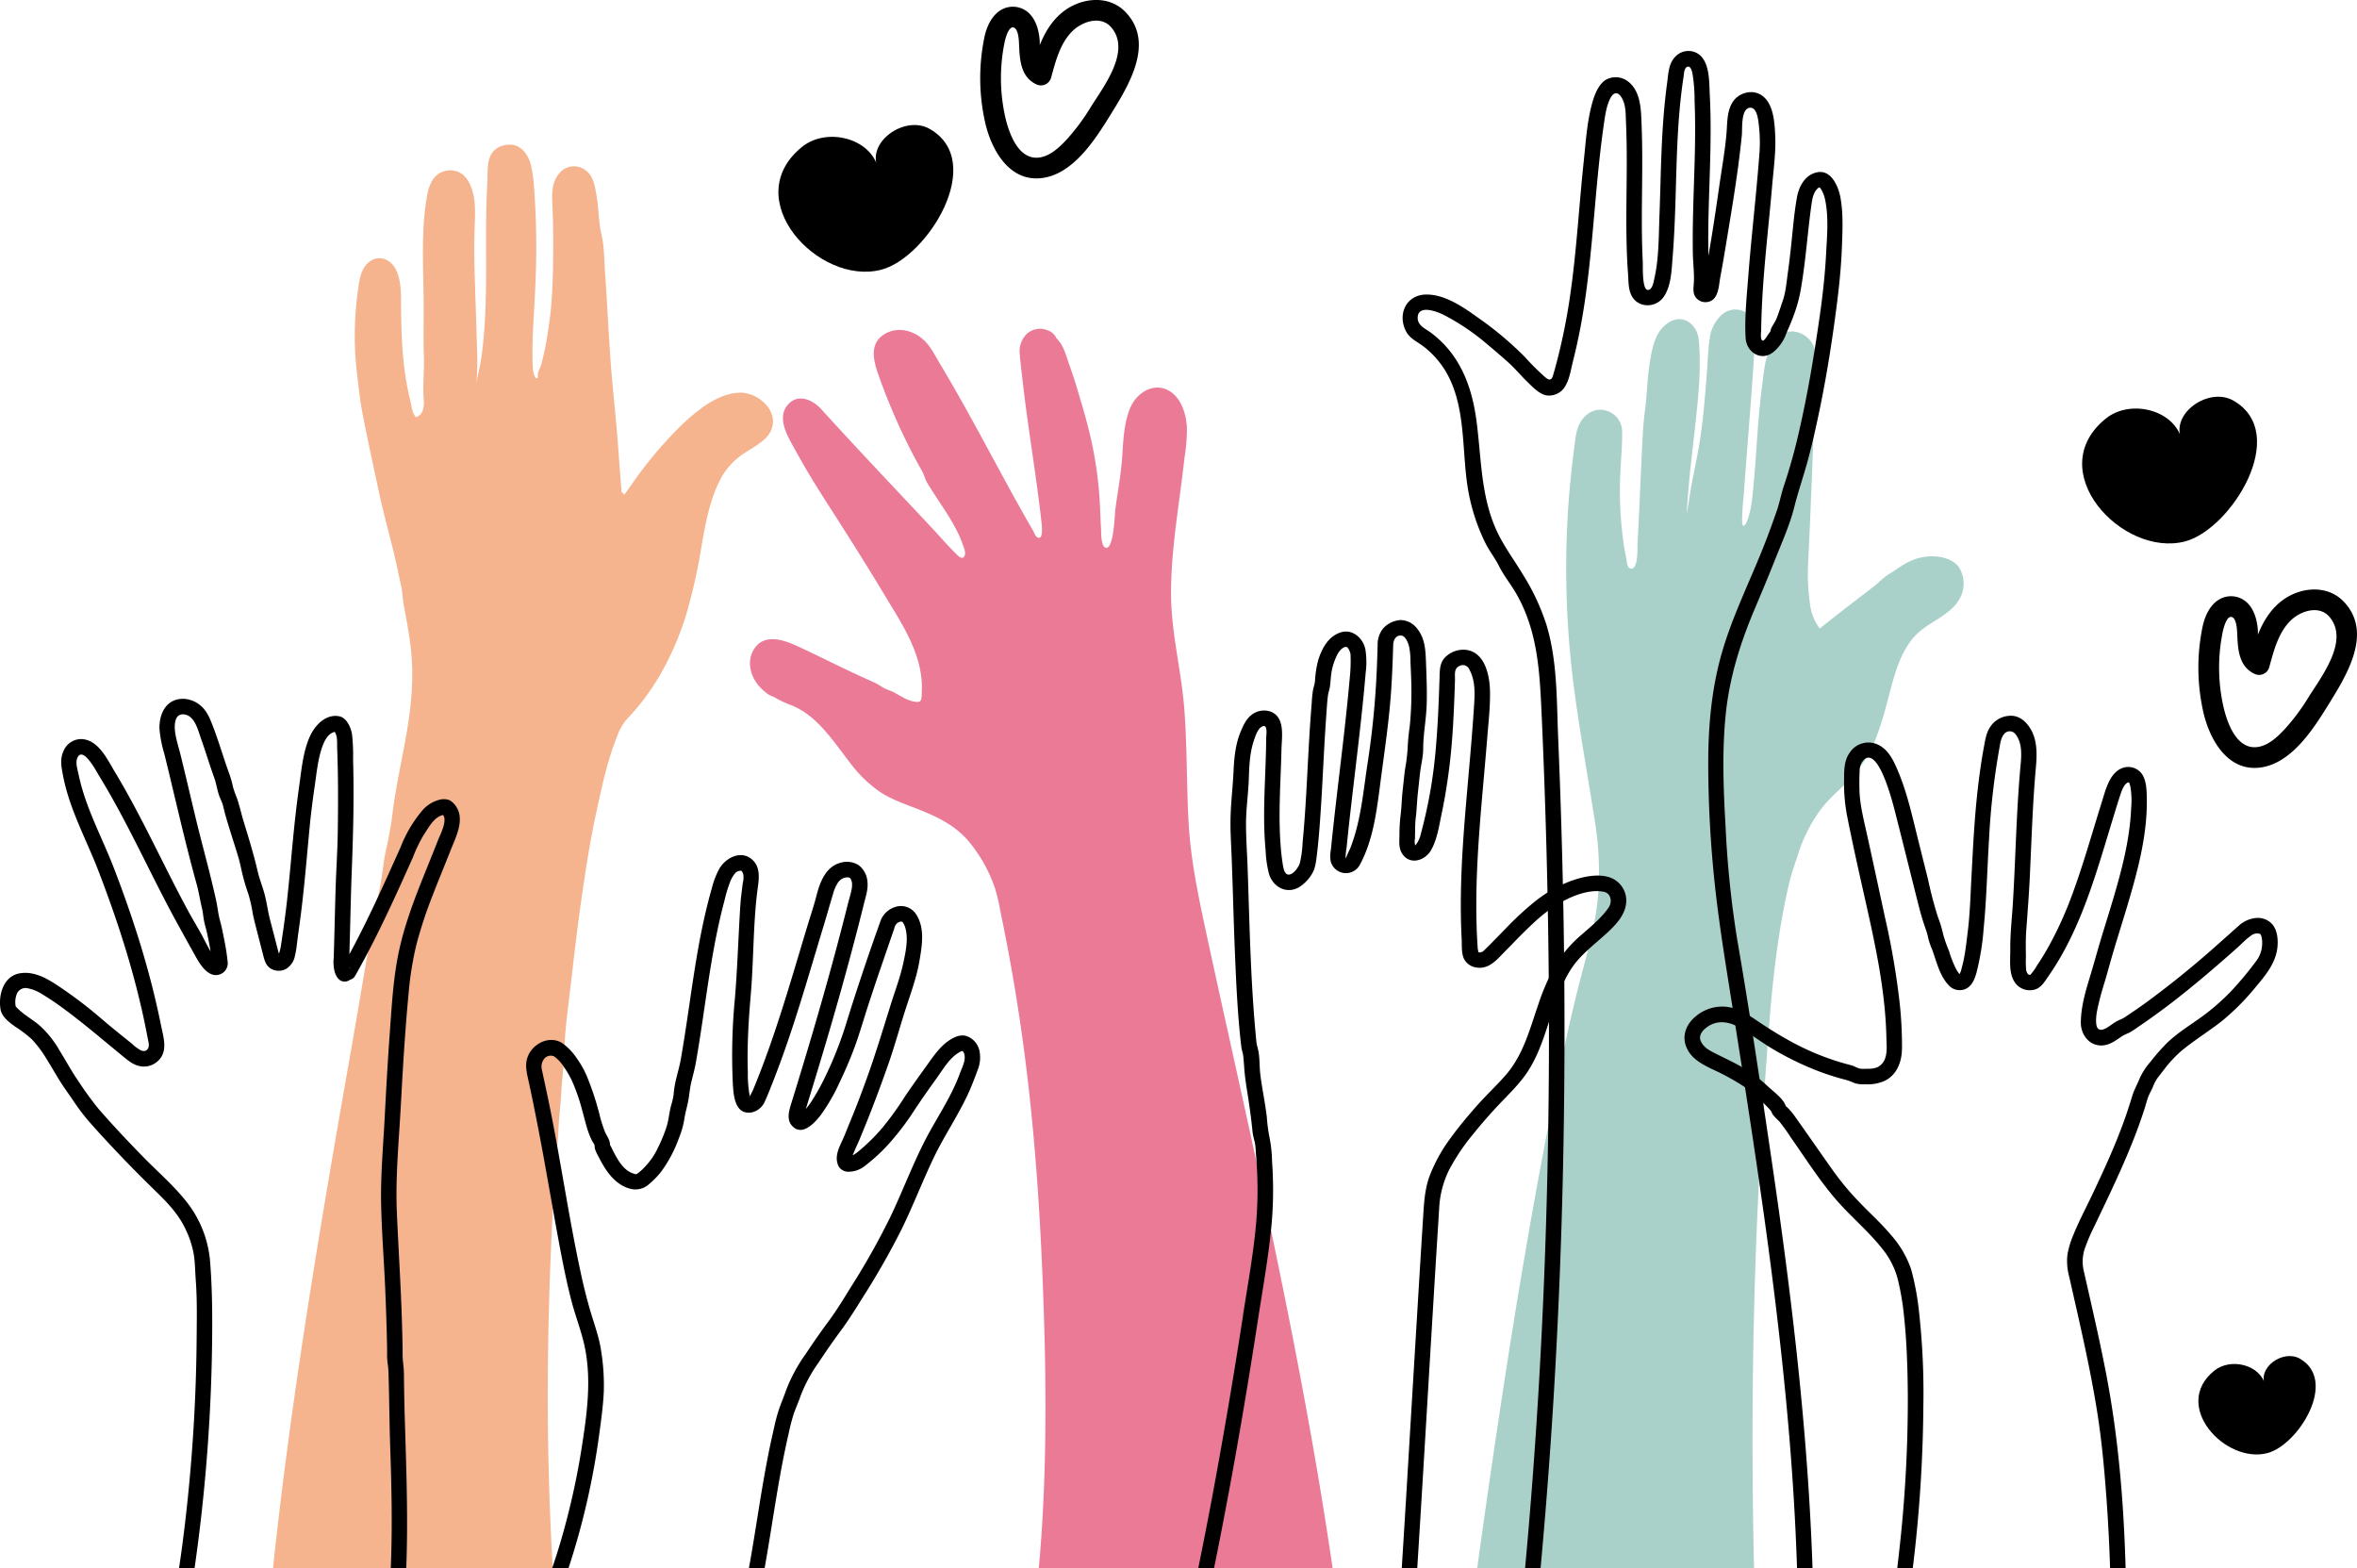
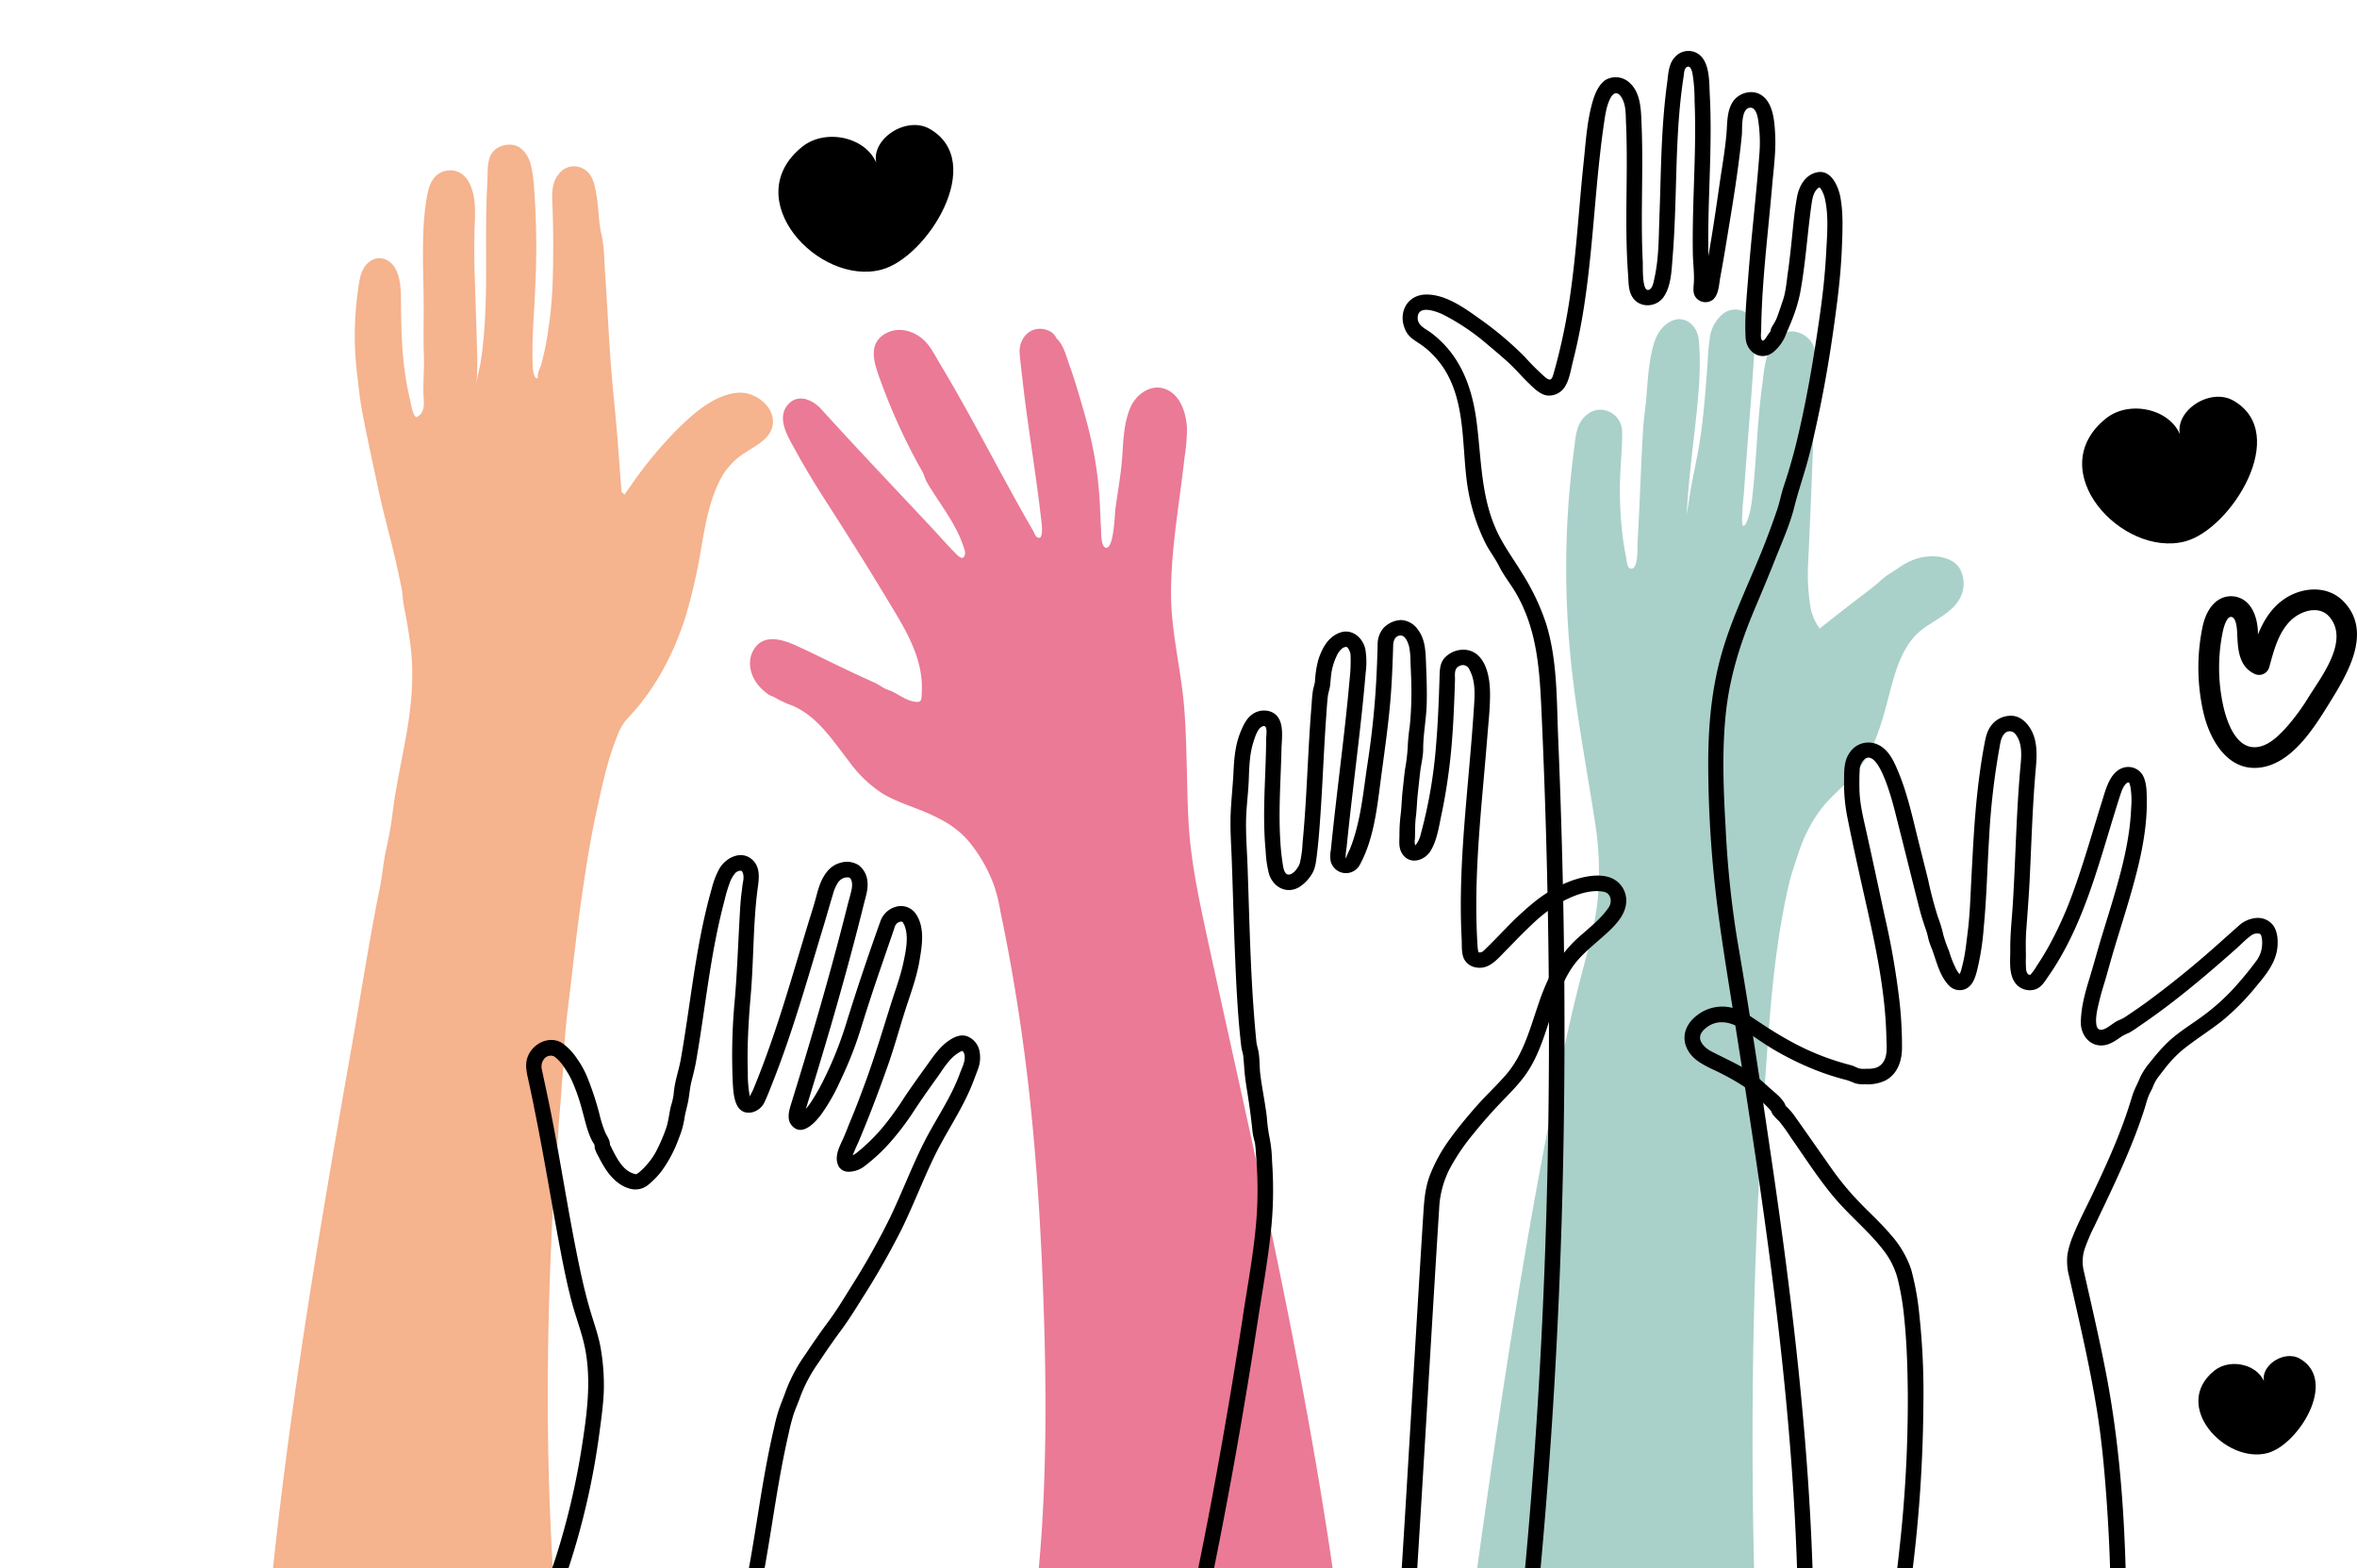
<svg xmlns="http://www.w3.org/2000/svg" id="Component_122_1" data-name="Component 122 – 1" width="771.415" height="513.274" viewBox="0 0 771.415 513.274">
  <defs>
    <clipPath id="clip-path">
      <rect id="Rectangle_1472" data-name="Rectangle 1472" width="745.458" height="496.635" fill="none" />
    </clipPath>
  </defs>
  <g id="Group_7145" data-name="Group 7145" transform="translate(0 16.638)">
    <g id="Group_7144" data-name="Group 7144" transform="translate(0 0.001)" clip-path="url(#clip-path)">
      <path id="Path_43292" data-name="Path 43292" d="M400.73,572.187q-1.84-31.484-1.619-63.051c.114-18.054.688-36.1,1.621-54.135.232-4.492.52-8.982.762-13.474.221-4.114.882-8.179,1.052-12.292.18-4.357.741-8.651.969-13,.209-3.979.8-7.965.9-11.933.239-8.83,1.6-17.693,2.589-26.468,1.007-8.887,2.088-17.766,3.378-26.617,1.3-8.926,2.711-17.877,4.643-26.692,1.8-8.234,3.53-16.6,6.692-24.445a17.676,17.676,0,0,1,2.982-5.494c1.387-1.535,2.8-3.026,4.105-4.635a80.3,80.3,0,0,0,6.285-8.9,94.475,94.475,0,0,0,9.248-20.83,180.137,180.137,0,0,0,5.059-22.534c1.4-7.933,2.848-16.206,6.943-23.268a23.1,23.1,0,0,1,7.484-7.456c2.726-1.829,6.626-3.741,8.153-6.781,3.323-6.618-4.125-13.12-10.411-12.751-7.431.436-14.241,6.3-19.334,11.233a134.24,134.24,0,0,0-15.708,18.812q-1.186,1.668-2.363,3.343c-.034-.047-.067-.095-.1-.14a2.937,2.937,0,0,0-.837-.729q-.1-1.543-.222-3.1c-.36-4.465-.67-8.934-1.013-13.4-.694-9.037-1.756-18.038-2.391-27.08-.649-9.232-1.076-18.478-1.724-27.71-.3-4.33-.26-9-1.253-13.238-.942-4.016-.847-8.312-1.556-12.4-.568-3.275-1.021-6.9-4.136-8.747a6.132,6.132,0,0,0-7.869,1.147c-2.506,2.7-2.643,6.2-2.487,9.673q.307,6.854.294,13.718c-.016,9.127-.11,18.419-1.546,27.447A90.49,90.49,0,0,1,396.9,178.4c-.266.872-.767,1.71-.99,2.585a6.221,6.221,0,0,0-.079,1.512c-.911,1.146-1.576-2.1-1.621-2.917-.494-9.076.491-18.379.817-27.456a263.352,263.352,0,0,0-.107-26.831c-.273-4.133-.391-8.61-1.417-12.637-.73-2.864-2.935-6.039-6.1-6.363-2.729-.279-5.746.893-6.982,3.407-1.287,2.62-.937,6.017-1.1,8.85-1.035,17.5.414,35.1-1.382,52.564-.217,2.113-.484,4.221-.819,6.318-.37,2.315-1.118,4.674-1.35,6.994-.016.158-.028.29-.038.4.01-.145.021-.336.034-.579.047-.861.135-1.718.164-2.581.072-2.16.129-4.31.071-6.47-.243-8.959-.576-17.914-.844-26.872-.138-4.61-.159-9.186-.038-13.8.1-4.022.5-8.325-.453-12.267-.638-2.631-1.86-5.448-4.335-6.825a6.9,6.9,0,0,0-7.774.99c-1.924,1.823-2.625,4.524-3.059,7.047a87.922,87.922,0,0,0-1.136,11.384c-.362,8.979.181,17.964.116,26.946-.033,4.55-.093,9.1.066,13.649.14,4-.237,8.007-.16,12.018.033,1.7.386,3.676-.083,5.324a4.6,4.6,0,0,1-.851,1.719,10.068,10.068,0,0,1-1.283.937c-1.328-.421-1.77-4.152-2.035-5.225q-.8-3.242-1.359-6.537c-1.487-8.679-1.662-17.525-1.717-26.309-.021-3.448-.125-7.341-1.783-10.455-1.464-2.751-4.619-4.467-7.611-2.932-3.644,1.869-4.171,6.13-4.668,9.747a111.67,111.67,0,0,0-1.062,13.613,102.015,102.015,0,0,0,.738,13.822c.5,4.116.876,8.206,1.643,12.266,1.636,8.657,3.55,17.209,5.371,25.814,1.832,8.66,4.362,17.151,6.212,25.8l1.285,6.012c.428,2,.389,3.963.787,5.993.909,4.638,1.763,9.3,2.293,13.993,1.052,9.321.258,18.119-1.294,27.326-1.511,8.966-3.635,17.927-4.712,26.954-.5,4.229-1.37,8.349-2.248,12.513-.812,3.855-1.087,7.772-1.873,11.626-3.427,16.794-5.993,33.661-8.969,50.529-3.225,18.277-6.419,36.56-9.472,54.867-6.079,36.446-11.6,73-15.709,109.725q-.424,3.79-.825,7.583Z" transform="translate(-219.811 -75.552)" fill="#f5b38e" />
      <path id="Path_43293" data-name="Path 43293" d="M854.664,433.81a5.625,5.625,0,0,0,1.618,1.041c.525.194,1.5.781.4.033a32.976,32.976,0,0,0,6.465,3.146c8.371,3.425,13.514,11.658,18.852,18.5a41.934,41.934,0,0,0,10.174,9.908c4.653,3.009,10.035,4.506,15.084,6.687,5.213,2.251,9.889,4.843,13.652,9.217a48.914,48.914,0,0,1,8.577,15.053,53.116,53.116,0,0,1,1.891,7.865q1.025,4.873,1.967,9.763,1.789,9.283,3.287,18.619,2.973,18.505,4.845,37.163c2.347,23.042,3.562,46.2,4.255,69.352.667,22.281.674,44.619-.719,66.873q-.42,6.716-1.04,13.421h96.177c-6.568-45.127-15.6-89.835-25.229-134.394-5.255-24.32-10.746-48.588-15.993-72.909-2.653-12.3-5.257-24.451-5.936-37.048-.665-12.348-.443-24.734-1.4-37.068-.957-12.36-4.219-24.535-4.32-36.955-.1-12.209,1.784-24.377,3.341-36.454.378-2.935.746-5.871,1.075-8.812a59.938,59.938,0,0,0,.783-9.574c-.25-4.8-2.041-10.685-6.862-12.661-4.723-1.935-9.6,1.428-11.535,5.724-2.181,4.833-2.428,10.725-2.762,15.945-.382,5.973-1.508,11.85-2.3,17.778-.159,1.2-.451,12.884-3.072,12.411-1.727-.311-1.525-5.294-1.6-6.411-.2-3.21-.268-6.426-.469-9.635a126.382,126.382,0,0,0-2.559-18.364c-1.25-5.855-2.979-11.668-4.7-17.4-.8-2.668-1.651-5.321-2.6-7.941-.921-2.552-1.732-5.873-3.484-7.966l-.317-.37q-.524-.753-.359-.012.011.177.021.354a2.527,2.527,0,0,0-.346-1.281,4.965,4.965,0,0,0-2.743-2.172,6.417,6.417,0,0,0-6.986,1.46,7.963,7.963,0,0,0-2.081,6.03c.235,3.05.63,6.111.976,9.151,1.419,12.488,3.454,24.894,5.093,37.353q.594,4.515,1.1,9.039c.1.894.709,6.221-1.583,4.629-.466-.324-.954-1.634-1.243-2.133q-.617-1.065-1.228-2.132-1.015-1.772-2.017-3.551-2.389-4.241-4.723-8.513c-5.951-10.866-11.726-21.831-17.9-32.576q-2.251-3.919-4.577-7.8c-1.5-2.488-2.855-5.322-4.92-7.391-3.427-3.433-8.762-4.936-13.125-2.328-5.176,3.094-3.715,8.713-2.074,13.376q2.88,8.185,6.465,16.1c2.369,5.233,4.96,10.38,7.807,15.369.666,1.167.9,2.389,1.545,3.579.548,1.008,1.183,1.976,1.8,2.944,1.487,2.345,3.054,4.638,4.545,6.979a67.925,67.925,0,0,1,3.778,6.58,32.192,32.192,0,0,1,1.48,3.5c.373,1.063,1.177,2.693.875,3.823-.648,2.423-2.694-.132-3.628-1.06-2.289-2.275-4.406-4.756-6.608-7.116-8.137-8.718-16.347-17.368-24.474-26.1q-6.189-6.646-12.3-13.365c-2.689-2.97-7.394-5.218-10.709-1.7-4.3,4.558.035,11.092,2.4,15.418,2.95,5.4,6.133,10.633,9.451,15.808,6.665,10.4,13.3,20.813,19.653,31.4,5.909,9.849,12.806,19.866,12.1,31.9-.04.685.019,2.077-.446,2.633s-1.625.321-2.3.188c-2.34-.461-4.384-1.944-6.467-3.023-1.122-.581-2.431-.923-3.514-1.541a27.337,27.337,0,0,0-2.562-1.525c-2.936-1.3-5.848-2.645-8.748-4.018-5.582-2.642-11.1-5.428-16.71-8.008-4.417-2.031-10.616-4.172-13.967.729-2.7,3.949-1.5,8.946,1.465,12.363a17.6,17.6,0,0,0,2.217,2.1" transform="translate(-603.996 -223.813)" fill="#ea7a96" />
      <path id="Path_43294" data-name="Path 43294" d="M1763.591,704.908q-.823-35.739-.254-71.492.759-45.111,4-90.134c1.034-14.151,1.942-28.266,3.979-42.317,1.021-7.038,2.255-14.05,3.935-20.963.757-3.114,1.85-5.918,2.806-8.968a48.332,48.332,0,0,1,3.63-8.584,41.368,41.368,0,0,1,5.681-8.264c2.284-2.505,4.83-4.754,7.253-7.121a41.364,41.364,0,0,0,9.439-15.423c2.109-5.664,3.386-11.588,5.039-17.39,1.668-5.856,4.128-12.248,8.99-16.2,4.632-3.766,11.365-6.064,13.557-12.139a10.241,10.241,0,0,0-.49-7.747c-1.319-2.708-4.239-3.893-7.069-4.323a16.86,16.86,0,0,0-9.13,1.327c-2.744,1.158-4.91,3.026-7.43,4.485a23.351,23.351,0,0,0-3.221,2.635c-1.4,1.191-2.836,2.307-4.3,3.419q-4.034,3.062-8.027,6.177-3.462,2.7-6.892,5.439c-.119-.158-.241-.314-.347-.474a22.172,22.172,0,0,1-1.275-2.212,16.541,16.541,0,0,1-1.566-5.351,68.191,68.191,0,0,1-.639-12.7c.411-8.354.765-16.711,1.107-25.068s.653-16.72.9-25.082q.185-6.376.315-12.753c.067-3.358.781-7.27-1.271-10.189-1.657-2.357-4.984-3.977-7.877-3.208-2.845.756-4.829,3.71-5.938,6.239-1.476,3.368-1.731,7.43-2.219,11.04-.546,4.036-.951,8.086-1.278,12.146-.638,7.94-1.015,15.9-1.9,23.821a44.047,44.047,0,0,1-.78,5.3c-.175.736-1.214,4.975-2.234,4.883-.98-.089.121-9.77.206-10.978,1.156-16.6,2.691-33.154,3.589-49.768.169-3.122.065-6.872-2.7-8.9a6.578,6.578,0,0,0-7.884.363,12.364,12.364,0,0,0-4.241,8.172c-.516,3.708-.63,7.528-.923,11.263-.629,8.024-1.22,16.05-2.6,23.988-.69,3.978-1.526,7.928-2.295,11.89-.653,3.365-1.065,6.779-1.676,10.148.149-3,.367-6,.633-8.989.714-8.047,1.758-16.06,2.583-24.1s1.5-16.03.7-24.108c-.277-2.783-2.072-5.642-4.941-6.428-2.98-.816-5.935,1.211-7.639,3.49-2.08,2.782-2.833,6.884-3.378,10.244-.608,3.749-.845,7.539-1.14,11.321-.285,3.637-.891,7.215-1.106,10.862-.248,4.213-.456,8.429-.649,12.645-.379,8.273-.7,16.549-1.174,24.818-.062,1.076.366,9.139-2.538,7.971-.8-.323-.952-2.165-1.078-2.888-.3-1.715-.658-3.419-.92-5.141a122.3,122.3,0,0,1-1.019-24.474c.209-4.181.624-8.414.506-12.6a7.173,7.173,0,0,0-5.482-6.579c-3.221-.852-6.262.889-7.976,3.582-1.675,2.634-1.83,5.832-2.223,8.837-1.091,8.352-1.887,16.729-2.275,25.145a300.294,300.294,0,0,0,1.75,49.464c1.92,16.048,4.916,31.937,7.372,47.906a101.44,101.44,0,0,1,.971,23.866c-.664,8-2.711,15.685-4.769,23.415-4.218,15.842-7.562,31.858-10.719,47.952q-4.714,24.025-8.8,48.166c-5.387,31.639-10.069,63.392-14.523,95.174q-.383,2.733-.761,5.465Z" transform="translate(-1189.515 -208.273)" fill="#aad0ca" />
      <path id="Path_43295" data-name="Path 43295" d="M2062.6,656.635c.206.16.262.386,0,0" transform="translate(-1466.555 -466.882)" fill="#7258b5" />
      <path id="Path_43296" data-name="Path 43296" d="M598.376,992.88c1.078,5.292,2.09,10.6,3.067,15.91,1.973,10.729,3.775,21.491,5.823,32.207,1.01,5.282,2.1,10.553,3.454,15.76,1.383,5.31,3.476,10.436,4.506,15.834,1.992,10.443.581,20.972-1.028,31.367a242.291,242.291,0,0,1-6.993,31.448q-1.317,4.468-2.825,8.877h5.345a244.772,244.772,0,0,0,10.149-44.39c.6-4.428,1.213-8.893,1.424-13.358a70.114,70.114,0,0,0-.844-13.3c-.649-4.526-2.223-8.713-3.515-13.068-1.274-4.3-2.332-8.654-3.271-13.035-3.748-17.486-6.327-35.212-9.822-52.751-.885-4.442-1.867-8.862-2.8-13.294a4.041,4.041,0,0,1,.794-3.62,2.734,2.734,0,0,1,3.2-.744,12.544,12.544,0,0,1,3.179,3.421,29.244,29.244,0,0,1,2.656,4.549,62.569,62.569,0,0,1,3.374,9.742c.986,3.451,1.719,7.309,3.516,10.442a6.461,6.461,0,0,1,.46.757c.125.357.064.9.167,1.312a13.661,13.661,0,0,0,1.226,2.648,38.536,38.536,0,0,0,2.376,4.164c1.917,2.834,4.461,5.348,7.857,6.255a6.582,6.582,0,0,0,6.218-1.449,27.5,27.5,0,0,0,3.966-4.057,42.891,42.891,0,0,0,5.858-11.058,27.737,27.737,0,0,0,1.768-6.221c.3-2.053.917-3.992,1.293-6.026.383-2.068.511-4.114,1.018-6.173.542-2.2,1.129-4.37,1.519-6.6.78-4.47,1.47-8.954,2.136-13.442,1.3-8.773,2.516-17.565,4.211-26.274.856-4.4,1.834-8.767,2.991-13.093a44.184,44.184,0,0,1,1.78-5.919,9.47,9.47,0,0,1,1.882-3.135,2.868,2.868,0,0,1,1.417-.6c-.078.019.26.02.419.017.013.011.095.074.072.042a2.15,2.15,0,0,1,.371.6,3.363,3.363,0,0,1,.247,1.478,4.5,4.5,0,0,1-.143,1.462c-.217,1.169-.31,2.353-.469,3.529-.314,2.333-.452,4.664-.588,7.017-.529,9.2-.842,18.407-1.6,27.588a194.838,194.838,0,0,0-.681,28.047c.233,3.785.664,10.244,6.189,9.308a6.1,6.1,0,0,0,4.29-3.582c.973-2.114,1.8-4.31,2.66-6.474,6.584-16.668,11.387-33.951,16.6-51.076,1.045-3.434,2-6.9,3.045-10.328a12.656,12.656,0,0,1,1.428-3.412,3.476,3.476,0,0,1,.856-1.081c.092-.089.188-.177.286-.26l.071-.046c.141-.091.285-.175.43-.259.053-.03.374-.164.325-.151a3.509,3.509,0,0,1,1.459-.233.968.968,0,0,1,.817.314,2.973,2.973,0,0,0,.255.409c.04.119.169.516.215.7a1.544,1.544,0,0,1,.084.609,7.413,7.413,0,0,1-.042,1.325c-.226,1.581-.98,3.974-1.442,5.82q-.835,3.337-1.7,6.668c-4.471,17.31-9.463,34.478-14.691,51.573q-.991,3.241-1.993,6.479c-.7,2.272-1.627,5.187.116,7.25,3.275,3.877,7.559-.783,9.632-3.543a60.827,60.827,0,0,0,5.961-10.333c1.882-3.915,3.606-7.913,5.1-11.993,1.556-4.26,2.8-8.63,4.2-12.943q2.107-6.5,4.328-12.956c1.445-4.232,2.909-8.458,4.361-12.688a3.318,3.318,0,0,1,.888-1.683,3.076,3.076,0,0,1,1.311-.562c-.305.076.113.019.165.025-.1-.011-.408-.134.146.025l.214.07c-.016,0,.038.082.079.135.023.051.043.094.049.1.1.207.242.4.345.605a6.519,6.519,0,0,1,.4,1.037c1.076,3.619.14,7.874-.623,11.469-.952,4.485-2.616,8.894-3.994,13.265-2.724,8.643-5.3,17.32-8.427,25.827-1.554,4.229-3.133,8.457-4.881,12.61-.829,1.97-1.557,3.984-2.435,5.933s-1.924,3.888-2.057,6.048a5.744,5.744,0,0,0,.669,3.074,3.738,3.738,0,0,0,3.415,1.645,8.626,8.626,0,0,0,5.166-1.946,57.725,57.725,0,0,0,8.606-8.109,87.882,87.882,0,0,0,7.724-10.34c2.314-3.507,4.744-6.936,7.2-10.345,2.087-2.9,4.143-6.562,7.36-8.35a2.907,2.907,0,0,1,.872-.411l.049-.007c.508.229.718,1.016.78,1.538.236,1.969-.909,4.037-1.562,5.832-2.974,8.159-8.1,15.25-11.95,22.978-3.92,7.859-7.034,16.085-10.816,24.007a241.848,241.848,0,0,1-12.942,22.993c-2.363,3.812-4.722,7.7-7.4,11.3-2.548,3.429-4.98,6.943-7.343,10.5a53.382,53.382,0,0,0-6.315,11.592c-.72,2.053-1.545,4.062-2.292,6.105a55.98,55.98,0,0,0-1.747,6.47c-2.068,8.792-3.586,17.7-5.018,26.611-1.04,6.469-2.049,12.945-3.227,19.391h5.139c2.644-14.731,4.495-29.606,7.894-44.2a63.054,63.054,0,0,1,1.637-6.319c.685-1.981,1.558-3.892,2.237-5.875a48.951,48.951,0,0,1,5.955-11.034c2.319-3.5,4.7-6.951,7.2-10.324,2.586-3.5,4.9-7.219,7.2-10.907a252.3,252.3,0,0,0,12.72-22.32c3.77-7.692,6.824-15.708,10.527-23.431s8.642-14.761,12.014-22.631c.848-1.978,1.586-4,2.337-6.012a10.855,10.855,0,0,0,.547-6.575,6.544,6.544,0,0,0-4.07-4.542c-1.942-.668-3.96.2-5.591,1.253-3.335,2.162-5.539,5.6-7.822,8.763-2.376,3.29-4.739,6.59-7,9.959a98.684,98.684,0,0,1-7.218,9.989,61.774,61.774,0,0,1-8.04,7.9,8.5,8.5,0,0,1-1.684,1.116c.156-.467.384-.927.513-1.247.533-1.329,1.183-2.617,1.73-3.944,1.08-2.619,2.163-5.24,3.2-7.876,2.153-5.468,4.186-10.982,6.138-16.524,1.98-5.621,3.569-11.408,5.363-17.092,1.763-5.585,3.95-11.238,4.921-17.025.832-4.96,1.842-10.823-1.2-15.282a5.9,5.9,0,0,0-6.748-2.267,7.475,7.475,0,0,0-4.892,4.789c-3.966,11.093-7.737,22.289-11.217,33.543a122.093,122.093,0,0,1-6.935,17.483,69.51,69.51,0,0,1-4.352,7.783,21.3,21.3,0,0,1-1.872,2.5c.06-.178.121-.358.177-.54q.6-1.946,1.2-3.893,1.223-3.978,2.429-7.961,2.33-7.7,4.581-15.422,4.553-15.656,8.646-31.44,1.032-4.007,2.027-8.022c.555-2.241,1.36-4.575,1.13-6.914a7.493,7.493,0,0,0-2.826-5.541,7.137,7.137,0,0,0-6-.834c-3.817.981-5.855,4.453-7.043,7.939-.533,1.563-.9,3.172-1.352,4.76-.719,2.544-1.557,5.061-2.324,7.591-3.156,10.406-6.173,20.855-9.552,31.192-1.67,5.111-3.43,10.192-5.335,15.221q-1.44,3.8-2.994,7.556c-.314.757-.735,1.456-1.093,2.158-.019-.09-.036-.168-.041-.188a38.979,38.979,0,0,1-.6-7.611c-.093-2.8-.1-5.6-.041-8.4.12-5.7.513-11.389,1-17.068.951-11.141.758-22.415,2.1-33.514.442-3.648,1.485-8-1.755-10.773-3.652-3.128-8.728-.389-10.721,3.24a27.339,27.339,0,0,0-2.354,6.166q-1.118,3.914-2.042,7.879c-1.234,5.261-2.236,10.574-3.121,15.9-1.775,10.686-3.105,21.441-4.982,32.111-.469,2.665-1.284,5.244-1.841,7.891a32.434,32.434,0,0,0-.548,3.9,21.057,21.057,0,0,1-.807,3.455c-.654,2.5-.8,5.028-1.642,7.491a57.151,57.151,0,0,1-2.894,6.833,22.753,22.753,0,0,1-3.687,5.393,19.961,19.961,0,0,1-2.47,2.355c-.039.03-.771.437-.6.471a4.979,4.979,0,0,1-1.429-.39c-3.107-1.123-5.007-4.779-6.529-7.761a9.812,9.812,0,0,0-.635-1.261,2.245,2.245,0,0,1-.122-.248c0-.12,0-.244-.012-.343-.135-1.414-.973-2.462-1.552-3.7a41.762,41.762,0,0,1-1.926-6.132,95.691,95.691,0,0,0-4.131-12.4,30.479,30.479,0,0,0-3.094-5.507,19.568,19.568,0,0,0-4.85-5.152c-4.417-2.833-10.255.361-11.567,5.06-.7,2.505-.034,4.921.5,7.38q.871,4,1.686,8.006m70.9-2.6c-.011,0-.062-.007-.1-.084.072.04.116.075.1.084m-.392-.216c-.077.041-.175.068-.184.054-.077-.115.037-.1.184-.054" transform="translate(-423.688 -647.648)" />
-       <path id="Path_43297" data-name="Path 43297" d="M4.951,841.079a40.676,40.676,0,0,1,5.467,4.149,37.091,37.091,0,0,1,4.679,6.209c1.465,2.351,2.847,4.753,4.3,7.111,1.381,2.241,2.928,4.351,4.414,6.521a71.351,71.351,0,0,0,5,6.7c3.635,4.162,7.41,8.212,11.229,12.2,3.91,4.088,7.93,8.061,11.97,12.021,3.562,3.492,6.9,7.254,8.938,11.858a30.757,30.757,0,0,1,2.515,8.02c.391,2.713.4,5.469.607,8.2.45,5.891.348,11.861.3,17.767a555.41,555.41,0,0,1-4.743,69.223q-.491,3.665-1.035,7.322h5.079a569.293,569.293,0,0,0,5.784-77.96c.037-7.382-.089-14.756-.666-22.118a36.339,36.339,0,0,0-7.3-19.334c-4.238-5.535-9.623-10.137-14.488-15.1-5-5.1-9.9-10.31-14.6-15.689a106.664,106.664,0,0,1-6.744-9.252c-2.25-3.221-4.1-6.722-6.181-10.054a32.576,32.576,0,0,0-6.941-8.528c-2.453-1.975-5.276-3.492-7.38-5.847a7.132,7.132,0,0,1,.283-3.936,3.1,3.1,0,0,1,3.719-2.01,13.388,13.388,0,0,1,4.9,2.086c1.854,1.115,3.647,2.3,5.4,3.566,7.207,5.179,13.938,11,20.808,16.614,1.649,1.347,3.25,2.708,5.39,3.174a6.641,6.641,0,0,0,5.78-1.439c3.711-3.122,2.088-7.828,1.271-11.87-1.759-8.7-3.964-17.308-6.54-25.8-2.62-8.637-5.617-17.155-8.85-25.581-3.2-8.351-7.419-16.305-10.066-24.87-.6-1.932-1.116-3.888-1.528-5.868-.37-1.777-1.253-4.234-.15-5.891,1.915-2.876,6.023,4.955,6.7,6.062,4.77,7.758,8.99,15.833,13.093,23.958,4.116,8.149,8.135,16.35,12.526,24.357q2.986,5.446,6.017,10.873c1.511,2.7,4.134,7.176,7.824,6.135a3.847,3.847,0,0,0,2.77-4.27,72.645,72.645,0,0,0-1.132-7.243c-.409-2.167-.861-4.338-1.442-6.466-.539-1.975-.713-4.067-1.148-6.076-1.984-9.172-4.574-18.2-6.772-27.33-1.067-4.434-2.111-8.873-3.17-13.309q-.8-3.352-1.617-6.7c-.584-2.388-1.352-4.787-1.793-7.2-.383-2.1-.674-6.74,2.557-6.582,3.718.183,4.811,5.176,5.8,7.945,1.5,4.2,2.764,8.487,4.292,12.681.712,1.954.967,4.012,1.644,5.964.329.949.821,1.816,1.124,2.783.334,1.069.531,2.169.831,3.244,1.288,4.606,2.827,9.151,4.216,13.727.565,1.862.949,3.772,1.377,5.668a67.514,67.514,0,0,0,1.99,6.706,46.976,46.976,0,0,1,1.432,6.27c.44,2.318,1.065,4.577,1.655,6.86.549,2.123,1.078,4.252,1.634,6.373.5,1.891.855,3.909,2.668,5.01a5.083,5.083,0,0,0,4.937.106,6.423,6.423,0,0,0,2.977-4.474c.546-2.192.688-4.581,1.009-6.818q.532-3.717,1-7.442c1.16-9.279,1.895-18.618,2.794-27.925.436-4.517,1.022-9,1.675-13.487.622-4.282,1.056-8.969,2.611-13.033.735-1.922,1.912-3.984,3.908-4.408.984,1.562.723,3.51.794,5.379q.176,4.689.24,9.38c.086,6.079.042,12.159-.052,18.237-.092,5.977-.5,11.955-.688,17.931s-.314,11.952-.482,17.928q-.072,2.567-.15,5.133a12.642,12.642,0,0,0,.371,4.723c.484,1.356,1.26,2.767,2.834,2.967a2.806,2.806,0,0,0,1.856-.379,2.293,2.293,0,0,0,.231-.167,2.7,2.7,0,0,0,1.658-1.208c5.73-10.065,10.69-20.533,15.464-31.078q1.8-3.977,3.582-7.965a45.089,45.089,0,0,1,3.394-7.06c1.619-2.375,3.36-6.007,6.429-6.624,1.439,1.979-1.021,6.525-1.662,8.178-1.55,3.99-3.18,7.948-4.771,11.921-3.184,7.951-6.221,16.006-8.024,24.4-1.887,8.784-2.356,17.9-3.015,26.846-.692,9.383-1.195,18.779-1.691,28.174-.489,9.263-1.336,18.556-1.139,27.835.192,9.036.911,18.071,1.309,27.1q.308,7,.506,14,.085,3.154.14,6.31c.02,1.161-.033,2.346.05,3.5.085,1.186.331,2.347.374,3.537.3,8.5.315,17.01.606,25.511.449,13.109.719,26.173.168,39.245h5.059c.634-15.666.071-31.3-.406-47.014-.168-5.526-.292-11.054-.342-16.582-.013-1.43-.173-2.786-.322-4.2-.159-1.51-.095-3.056-.122-4.576q-.08-4.421-.22-8.84c-.368-11.714-1.138-23.4-1.644-35.111-.512-11.85.684-23.783,1.319-35.612.643-11.991,1.352-23.981,2.494-35.937a105.938,105.938,0,0,1,2.614-16.409,142.28,142.28,0,0,1,5.056-15.417c2-5.218,4.156-10.372,6.205-15.569,1.583-4.014,4.4-9.389,1.96-13.64A6.64,6.64,0,0,0,147.175,767a5.464,5.464,0,0,0-3.834-.018,11.053,11.053,0,0,0-5.207,3.461,42.669,42.669,0,0,0-7.057,11.986c-4.8,10.716-9.6,21.448-15.06,31.85-.548,1.042-1.107,2.078-1.669,3.113q.04-1.389.079-2.778.125-4.331.231-8.662c.145-5.669.29-11.338.511-17.005.458-11.744.721-23.462.393-35.217a63.988,63.988,0,0,0-.331-8.227c-.356-2.225-1.723-5.5-4.192-5.977-4.469-.869-8.032,3.013-9.667,6.691-2.214,4.98-2.7,10.826-3.454,16.173-.834,5.9-1.485,11.783-2.055,17.711-.63,6.556-1.191,13.123-1.918,19.669-.363,3.274-.794,6.539-1.261,9.8q-.366,2.551-.75,5.1a17.694,17.694,0,0,1-.629,2.559c-.049-.147-.107-.293-.136-.4q-.323-1.209-.634-2.421c-.712-2.764-1.422-5.528-2.149-8.288-.676-2.57-1.009-5.212-1.638-7.792-.661-2.713-1.763-5.278-2.4-8.007-1.285-5.519-2.929-10.885-4.587-16.3-.792-2.587-1.353-5.278-2.253-7.823a32.745,32.745,0,0,1-1.241-3.511,32.413,32.413,0,0,0-1.1-4c-1.979-5.338-3.508-10.832-5.574-16.139-.923-2.37-1.843-4.713-3.823-6.417a9.02,9.02,0,0,0-6.2-2.323c-5.355.222-7.514,5.063-7.373,9.826a38.75,38.75,0,0,0,1.578,8.138q1.072,4.327,2.1,8.663c2.72,11.385,5.369,22.785,8.5,34.066.722,2.6,1.1,5.275,1.743,7.894.3,1.205.377,2.417.586,3.64.249,1.455.713,2.891,1.039,4.334q.681,3.017,1.178,6.072c-1.224-1.988-2.171-4.13-3.319-6.16-1.377-2.433-2.812-4.828-4.145-7.29-2.714-5.011-5.293-10.092-7.852-15.183-5.119-10.186-10.175-20.419-16.069-30.187-2.441-4.045-5.266-10.251-10.691-10.64a6.287,6.287,0,0,0-6.093,3.989c-1.179,2.6-.648,5.191-.138,7.9,2.066,10.954,7.525,20.689,11.495,30.986,4.064,10.539,7.765,21.223,10.83,32.1q2.245,7.968,4.02,16.059c.606,2.777,1.131,5.567,1.684,8.355.34,1.716-.6,3.288-2.522,2.482A13.157,13.157,0,0,1,43.2,846.7q-1.725-1.4-3.461-2.789c-2.244-1.8-4.463-3.625-6.648-5.5a144.4,144.4,0,0,0-13.054-10c-3.976-2.688-8.484-5.59-13.486-4.784-5.431.876-7.162,7.086-6.374,11.8.416,2.486,2.856,4.233,4.771,5.653M114.4,821.811c.567.343.025.283,0,0m.593,3.559c.176-.122.334-.156,0,0M91.573,817.4l.019-.031c.027-.031.015-.012-.019.031m-.417.335-.031.105c-.054.025-.094.016-.1-.056,0-.041.06-.056.131-.049m-19.962,1.558c.2.028.15.109,0,0" transform="translate(0 -521.749)" />
      <path id="Path_43298" data-name="Path 43298" d="M1595.45,96.774a29.814,29.814,0,0,1,6.387,6.826c7.642,11.467,5.956,26.37,8.036,39.373a64.392,64.392,0,0,0,5.575,17.7c1.372,2.845,3.307,5.236,4.7,8.018,1.545,3.091,3.827,5.87,5.573,8.9,7.058,12.256,7.7,25.6,8.327,39.372q2.042,45.15,2.369,90.356c.379,59.822-1.72,119.673-6.886,179.279q-.435,5.021-.9,10.039h5.071c4.607-49.94,7.074-100.065,7.682-150.212q.493-40.626-.557-81.251-.5-20.091-1.351-40.172c-.52-12.4-.218-25.292-3.875-37.278a73.73,73.73,0,0,0-7.717-16.419c-2.948-4.913-6.425-9.469-8.765-14.743-5.067-11.418-4.777-23.6-6.42-35.734-1.528-11.276-5.469-21.494-14.783-28.519-1.866-1.408-4.686-2.418-4.412-5.289.384-4.02,6.383-1.652,8.428-.647a73.849,73.849,0,0,1,14.485,9.8c2.244,1.868,4.472,3.767,6.645,5.717,2.265,2.032,4.206,4.4,6.391,6.515,1.656,1.6,3.752,3.867,6.11,4.342a6.11,6.11,0,0,0,6.391-3.319c1.281-2.254,1.716-5.321,2.348-7.81q1.281-5.05,2.276-10.168c1.2-6.133,2.081-12.318,2.8-18.523,1.515-13.02,2.327-26.109,3.794-39.134.363-3.22.764-6.435,1.232-9.641.4-2.761.784-5.805,2-8.35,1.165-2.442,2.7-2.608,4-.2s1.145,5.249,1.263,7.88c.6,13.188-.114,26.389.2,39.581.079,3.311.221,6.62.465,9.923.183,2.481.035,5.327,1.386,7.524,2.333,3.792,7.8,3.535,10.249.052,2.5-3.56,2.608-8.742,2.947-12.889.531-6.492.779-13,.977-19.51.4-13.267.578-26.607,2.634-39.749.126-.805.138-2.675,1.071-3.127,1.232-.6,1.644,1.308,1.846,2.236a53.1,53.1,0,0,1,.669,8.827c.277,6.657.2,13.323.017,19.982s-.454,13.319-.567,19.982c-.057,3.33-.074,6.661-.016,9.991.055,3.126.5,6.362.333,9.476-.1,1.827-.5,3.665.846,5.181a4.027,4.027,0,0,0,5.488.394c1.841-1.736,1.874-4.87,2.3-7.181q.963-5.2,1.818-10.41c1.976-11.988,4.065-24.127,5.255-36.221.195-1.985-.385-8.837,2.754-8.93,2.341-.069,2.635,4.352,2.842,6a48.6,48.6,0,0,1,.1,9.7c-1.006,13.265-2.6,26.483-3.615,39.748-.5,6.518-1.218,13.3-.851,19.843.271,4.821,5.2,7.936,9.231,4.549a14.111,14.111,0,0,0,3.7-4.977c.924-2.344,2.058-4.71,2.912-7.178a47.394,47.394,0,0,0,1.987-6.968c.623-3.328,1.094-6.684,1.509-10.044.785-6.342,1.316-12.712,2.228-19.038.259-1.794.557-3.726,1.879-5.072.67-.682.824-.573,1.283.174a10.273,10.273,0,0,1,1.278,3.311c1.237,5.691.635,12.143.328,17.916-.36,6.75-1.113,13.476-2.069,20.166-1.813,12.679-3.9,25.35-6.781,37.834a181.867,181.867,0,0,1-4.958,17.782c-.889,2.612-1.338,5.264-2.228,7.867q-1.639,4.793-3.449,9.526c-4.606,12.11-10.628,23.841-14.333,36.264-3.647,12.227-4.776,24.813-4.749,37.522a375.422,375.422,0,0,0,2.306,40.67c1.424,12.807,3.534,25.487,5.54,38.214,8.269,52.457,16.517,105.013,19.942,158.055q.844,13.069,1.276,26.158h5.072c-1.5-44.608-6.823-88.98-13.317-133.12-3.578-24.323-7.183-48.685-11.372-72.909a324.784,324.784,0,0,1-3.772-36.721c-.691-12.17-1.193-24.6.048-36.745,1.224-11.981,4.7-23.142,9.36-34.19,2.371-5.621,4.735-11.246,6.98-16.919,2.137-5.4,4.658-10.973,6.068-16.615,1.3-5.191,3.074-10.252,4.477-15.439,1.533-5.67,2.794-11.409,3.976-17.16,2.379-11.577,4.2-23.36,5.666-35.088.748-5.978,1.305-11.982,1.522-18,.188-5.19.433-10.621-.507-15.752-.657-3.585-2.983-9.071-7.486-8.252-3.953.719-6.049,4.451-6.721,8.12-.956,5.224-1.35,10.584-1.922,15.86-.313,2.885-.633,5.769-1.043,8.642-.436,3.051-.681,6.521-1.7,9.439-.653,1.861-1.284,3.929-2.039,5.822-.47,1.178-1.268,2.152-1.776,3.293a6.358,6.358,0,0,0-.273,1.072c-.04-.105-.665.829-.762.958-.284.377-1.16,1.994-1.7,1.9-.913-.165-.523-2.862-.516-3.41.039-3.147.151-6.292.316-9.435.661-12.567,2.173-25.067,3.251-37.6.483-5.617,1.3-11.311,1.013-16.957-.211-4.214-.568-10.439-4.588-12.989-3.1-1.965-7.461-.646-9.354,2.361-1.878,2.983-1.712,6.815-1.991,10.2-.466,5.641-1.513,11.29-2.31,16.894-.813,5.717-1.657,11.429-2.583,17.129q-.5,3.051-1.027,6.1-.081-3.9-.043-7.8c.064-7.33.374-14.654.579-21.98.214-7.657.32-15.326-.084-22.979-.234-4.447.147-12.076-5.024-13.994a5.9,5.9,0,0,0-6.507,1.817c-2.007,2.239-2.046,5.5-2.43,8.33-1,7.34-1.512,14.729-1.82,22.127-.3,7.12-.42,14.245-.692,21.365-.255,6.67-.156,13.76-1.623,20.294-.238,1.059-.639,4.064-2.229,3.939-1.889-.149-1.537-7.884-1.605-9.218-.371-7.247-.325-14.507-.253-21.76.076-7.591.184-15.186-.125-22.773-.2-4.964-.114-11.292-4.609-14.6a6.639,6.639,0,0,0-7.137-.4c-2.219,1.422-3.451,4.339-4.179,6.744-1.931,6.379-2.322,13.4-3.026,20-1.55,14.531-2.322,29.155-4.416,43.625a198.787,198.787,0,0,1-4.009,20.418c-.393,1.551-.8,3.1-1.243,4.638-.544,1.884-.8,3.634-2.809,2a78.915,78.915,0,0,1-6.834-6.787,110.918,110.918,0,0,0-15.17-12.728c-4.78-3.44-10.759-7.621-16.882-7.655-6.688-.038-9.707,6.392-6.8,12.026,1.27,2.46,3.684,3.369,5.783,5.018" transform="translate(-1129.5 -0.001)" />
      <path id="Path_43299" data-name="Path 43299" d="M1371.709,872.41q-4.623,30.03-10.2,59.9-2.136,11.347-4.44,22.661h5.17q5.223-25.8,9.6-51.751,2.495-14.713,4.759-29.465c1.557-10.113,3.4-20.273,4.394-30.458a125.04,125.04,0,0,0,.558-14.432q-.065-3.618-.318-7.229a43.69,43.69,0,0,0-.862-7.853,51.522,51.522,0,0,1-.851-6.593c-.3-2.374-.684-4.734-1.08-7.092-.388-2.312-.793-4.624-1.065-6.953-.286-2.45-.141-5.028-.609-7.449-.207-1.073-.552-2-.662-3.107q-.185-1.86-.351-3.722-.358-4.011-.637-8.029c-.343-4.9-.607-9.815-.825-14.726-.451-10.167-.7-20.342-1.06-30.512-.169-4.825-.536-9.667-.518-14.495s.737-9.6.91-14.424c.152-4.218.275-8.479,1.628-12.52.48-1.433,1.2-3.8,2.539-4.592,2.246-1.333,1.522,2.729,1.516,3.887-.053,9.824-.9,19.635-.609,29.462.072,2.432.212,4.862.446,7.283a36.279,36.279,0,0,0,1.124,7.617c1.384,4.228,5.721,6.571,9.786,4.243a13.06,13.06,0,0,0,4.1-4.139c1.18-1.767,1.443-3.955,1.7-6.019.634-5.085,1-10.215,1.336-15.326.659-9.93,1.019-19.877,1.729-29.8.176-2.456.3-4.937.6-7.381.134-1.082.552-2.071.685-3.156.161-1.327.246-2.662.405-3.988a20.2,20.2,0,0,1,1.754-5.854c.49-1.117,1.719-3.026,3.193-2.984.544.016,1.314,1.645,1.366,2.5a51.9,51.9,0,0,1-.263,7.717c-.449,5.107-.973,10.208-1.535,15.3-1.1,9.928-2.339,19.838-3.453,29.764q-.413,3.678-.8,7.359-.193,1.851-.377,3.7a10.7,10.7,0,0,0-.069,3.793,5.146,5.146,0,0,0,9.554,1.133c4.542-8.348,5.612-18.456,6.823-27.714,1.289-9.851,2.771-19.608,3.427-29.535.322-4.872.515-9.749.651-14.629.04-1.443.719-3.217,2.566-3.118,1.524.082,2.374,2.507,2.662,3.713a24.6,24.6,0,0,1,.434,4.808c.086,2.314.214,4.624.261,6.939a113.81,113.81,0,0,1-.512,14.351,63.727,63.727,0,0,0-.658,6.783,60.357,60.357,0,0,1-.9,7.35c-.291,2.335-.523,4.677-.782,7.016-.289,2.613-.311,5.213-.646,7.815a54.378,54.378,0,0,0-.374,6.569c-.015,2.056-.309,4.07.82,5.926,2.4,3.95,7.391,2.525,9.431-.881,2.107-3.518,2.721-8.147,3.56-12.092.979-4.6,1.732-9.249,2.349-13.914,1.3-9.839,1.693-19.779,2.013-29.689.057-1.774-.451-3.877,1.461-4.723a2.3,2.3,0,0,1,3.287,1.225c2.089,3.874,1.715,8.388,1.439,12.624-.655,10.054-1.61,20.084-2.47,30.122-.856,10-1.6,20.014-1.771,30.051-.088,5.126-.026,10.255.242,15.375.107,2.037-.139,4.647.8,6.515a5.345,5.345,0,0,0,3.945,2.752c4.134.7,6.681-2.454,9.3-5.112,3.052-3.093,6.027-6.265,9.223-9.212a48.462,48.462,0,0,1,9.926-7.387c3.784-2.006,8.971-3.954,13.325-3.055,2.429.5,2.82,3.371,1.559,5.185-2.373,3.417-5.53,5.952-8.639,8.691a41,41,0,0,0-8.83,10.274,74.184,74.184,0,0,0-5.55,12.792c-2.821,8.172-4.914,16.527-10.764,23.177-2.967,3.372-6.267,6.447-9.248,9.814-3.087,3.487-6.094,7.094-8.83,10.866a52.034,52.034,0,0,0-6.629,12c-1.663,4.389-1.9,8.878-2.194,13.511q-.979,15.564-1.915,31.13-1.84,30.435-3.66,60.873-.7,11.551-1.432,23.1h5.076c2.466-39.194,4.689-78.4,7.164-117.6a31.78,31.78,0,0,1,3.355-12.978,68.209,68.209,0,0,1,7.771-11.528q4.2-5.221,8.825-10.082c3.1-3.267,6.312-6.332,8.834-10.092,5.053-7.53,6.794-16.63,10.049-24.971,1.638-4.2,3.65-8.543,6.664-11.935,2.9-3.263,6.377-5.92,9.57-8.877,2.783-2.577,5.82-5.779,6.147-9.753a8.015,8.015,0,0,0-4.9-8.132c-4.1-1.635-9.443-.4-13.412,1.072a43.039,43.039,0,0,0-11.917,6.932,101.089,101.089,0,0,0-9.14,8.49c-1.464,1.492-2.913,3-4.385,4.482q-1.1,1.115-2.228,2.211c-.534.519-.982,1.111-1.777,1.176a1.356,1.356,0,0,1-.737-.116c.241.057-.071-.9-.087-1.126q-.276-4-.383-8.008c-.142-5.119-.095-10.242.082-15.359.353-10.241,1.224-20.456,2.125-30.661.452-5.119.912-10.237,1.321-15.359.382-4.794.945-9.665.878-14.479-.057-4.091-.883-9.591-4.24-12.371-3.078-2.549-7.74-1.833-10.456.924-1.725,1.751-1.743,4.041-1.816,6.338q-.116,3.647-.253,7.293c-.2,5.04-.462,10.077-.892,15.1a156.9,156.9,0,0,1-4.982,29.005,8.923,8.923,0,0,1-1.623,3.583,1.067,1.067,0,0,1-.209.2,4.158,4.158,0,0,1-.106-2.114c.085-2.394,0-4.781.3-7.166.332-2.611.361-5.2.656-7.821.264-2.341.494-4.685.776-7.024.3-2.456.972-4.963.972-7.432,0-4.82.987-9.622,1.142-14.46.151-4.713-.058-9.407-.233-14.115-.139-3.742-.34-7.6-2.781-10.648a7.055,7.055,0,0,0-5.391-2.948,8.344,8.344,0,0,0-5.844,2.748,8.2,8.2,0,0,0-1.8,5.446c-.075,2.655-.158,5.308-.28,7.961a277.5,277.5,0,0,1-2.938,30.243c-1.474,9.412-2.172,19.022-5.631,27.991-.4,1.048-1,2.062-1.359,3.12-.13.386-.223.643-.277.08a19.78,19.78,0,0,1,.312-3.062q.216-2.159.444-4.316c.539-5.092,1.126-10.178,1.724-15.263,1.191-10.126,2.428-20.249,3.419-30.4q.361-3.693.675-7.39a25.951,25.951,0,0,0-.125-7.666c-.811-3.692-4.311-6.725-8.164-5.419-3.966,1.345-5.949,5.072-7.186,8.819a33.171,33.171,0,0,0-1.114,7.056c-.11,1.069-.463,1.982-.664,3.024a40.821,40.821,0,0,0-.417,4.268c-.857,10.138-1.245,20.306-1.845,30.46-.3,5.094-.657,10.186-1.149,15.266a34.079,34.079,0,0,1-.9,6.615c-.391,1.273-1.938,3.45-3.368,3.7-1.519.27-1.925-1.715-2.132-2.888a73.328,73.328,0,0,1-.862-7.855c-.333-5.028-.3-10.072-.156-15.107.144-5,.4-10,.513-15.005.091-4.109,1.329-10.693-3.626-12.482a6.574,6.574,0,0,0-5.874.875c-2,1.386-3.036,3.714-3.93,5.908-1.646,4.034-2.058,8.451-2.255,12.765-.213,4.679-.763,9.325-.944,14-.194,5.013.18,10.027.365,15.036.376,10.169.621,20.343,1.043,30.51.424,10.22.878,20.512,2.094,30.674.128,1.07.542,2.036.638,3.1.1,1.124.214,2.257.284,3.384.162,2.586.522,5.144.934,7.7.747,4.644,1.377,9.222,1.843,13.9a27.7,27.7,0,0,0,.717,3.147,29.38,29.38,0,0,1,.351,3.642q.333,3.915.46,7.844a126.723,126.723,0,0,1-.4,15.03c-.889,10.138-2.776,20.259-4.324,30.315m56.4-154.056c-.187.113-.125-.157,0,0" transform="translate(-964.907 -458.34)" />
      <path id="Path_43300" data-name="Path 43300" d="M1916.714,868.555a79.5,79.5,0,0,1,10.568,5.756,53.279,53.279,0,0,1,4.3,3.627,31.8,31.8,0,0,1,4.474,4.276,2.457,2.457,0,0,1,.176.275,8.334,8.334,0,0,0,.483.988,20.865,20.865,0,0,0,2.089,2.205,54.948,54.948,0,0,1,3.72,5.158c4.7,6.684,9.136,13.683,14.421,19.927,5,5.906,11.106,10.834,15.851,16.944a25.809,25.809,0,0,1,4.808,9.579,85.73,85.73,0,0,1,2.08,12.247c.911,8.521,1.16,17.166,1.231,25.73a439.79,439.79,0,0,1-2.8,50.916q-.315,2.917-.66,5.831h5.074a463.42,463.42,0,0,0,3.478-53.4,239.872,239.872,0,0,0-1.374-30.121,87.969,87.969,0,0,0-2.616-14.3,32.732,32.732,0,0,0-6.706-11.4c-2.967-3.546-6.4-6.653-9.618-9.97a91.547,91.547,0,0,1-8.974-10.592c-2.832-3.984-5.626-7.995-8.433-12q-2.087-2.976-4.19-5.94a20.563,20.563,0,0,0-2.207-2.713c-.166-.166-.327-.358-.508-.507.006.005-.2-.168-.312-.253-.056-.092-.135-.214-.162-.275a7.426,7.426,0,0,0-.4-.869c-1.154-1.9-3.294-3.534-4.946-4.991a59.405,59.405,0,0,0-5.495-4.612c-3.891-2.665-8.206-4.582-12.4-6.711-1.814-.922-3.356-1.743-4.353-3.577-.943-1.735-.072-3.259,1.3-4.442,3.359-2.89,7.393-2.471,11.052-.4,3.875,2.193,7.433,4.977,11.284,7.236a99.3,99.3,0,0,0,11.381,5.767,84.631,84.631,0,0,0,12.625,4.278,28.173,28.173,0,0,1,2.68,1.031,10.191,10.191,0,0,0,3.331.33,13.606,13.606,0,0,0,6.546-1.205c4.007-2.075,5.468-6.375,5.5-10.615a132.266,132.266,0,0,0-.7-14.225,252.857,252.857,0,0,0-4.826-28.392c-2.089-9.592-4.119-19.206-6.261-28.785-1-4.453-2.084-8.927-2.148-13.513-.026-1.926-.04-3.91.081-5.835a4.985,4.985,0,0,1,1.684-3.9c5.058-3.553,9.74,16.723,10.438,19.455,2.48,9.705,4.864,19.435,7.336,29.142.591,2.321,1.275,4.561,2.06,6.822a21.6,21.6,0,0,1,.918,3.226,22.944,22.944,0,0,0,1.278,3.7c1.455,3.962,2.441,8.582,5.44,11.735a4.841,4.841,0,0,0,5.608,1.15c2.106-1.063,2.9-3.252,3.5-5.382a84.075,84.075,0,0,0,2.337-14.6c.956-9.748,1.154-19.578,1.763-29.351a234.943,234.943,0,0,1,3.325-29.172c.3-1.592.45-3.44,1.5-4.76a2.333,2.333,0,0,1,3.691-.207c2.324,2.757,2.116,6.762,1.8,10.122-.942,10.107-1.347,20.252-1.787,30.39-.218,5.02-.446,10.04-.754,15.055-.307,4.983-.89,9.926-.84,14.925.038,3.836-.725,8.806,2.262,11.8a5.966,5.966,0,0,0,5.516,1.481c2.284-.509,3.478-2.675,4.714-4.449,10.873-15.61,15.839-34.45,21.348-52.4.715-2.33,1.425-4.664,2.189-6.978.417-1.263,1.074-3.2,2.285-3.925.3-.178.184-.129.636.025a.533.533,0,0,0,.014.074c.1.36.244.724.328,1.1a27.6,27.6,0,0,1,.276,6.955c-.38,9.69-2.744,19.081-5.445,28.351-1.314,4.511-2.724,8.993-4.1,13.487-1.426,4.672-2.684,9.4-4.117,14.064-1.422,4.631-2.743,9.42-2.818,14.3-.069,4.474,3.329,8.465,8.053,7.486,2.074-.43,3.795-1.781,5.512-2.934a20.5,20.5,0,0,1,2.245-1.075,31.313,31.313,0,0,0,3.042-1.978q5.709-3.856,11.161-8.074c7.2-5.548,14.091-11.472,20.891-17.5,1.541-1.366,3.035-2.972,4.7-4.175a3.312,3.312,0,0,1,2.957-.674,1.258,1.258,0,0,1,.522.794,8.575,8.575,0,0,1,.234,2.966,9.416,9.416,0,0,1-1.922,5.163,110.6,110.6,0,0,1-8.361,10.023,72.308,72.308,0,0,1-10.446,8.926c-3.819,2.7-7.983,5.292-11.208,8.71a63.07,63.07,0,0,0-4.5,5.206,23.241,23.241,0,0,0-3.5,5.262c-.783,2.006-1.881,3.859-2.519,5.927-.7,2.276-1.411,4.546-2.2,6.794-1.532,4.378-3.255,8.689-5.108,12.941-1.9,4.36-3.914,8.668-5.953,12.964s-4.3,8.531-6.065,12.935a27.912,27.912,0,0,0-1.922,6.423,19.2,19.2,0,0,0,.569,7.149c1.111,4.929,2.24,9.855,3.34,14.786,2.134,9.561,4.156,19.151,5.72,28.823,1.586,9.814,2.48,19.7,3.192,29.617q.8,11.131,1.139,22.287h5.082c-.592-21.228-2.315-42.483-6.306-63.346-2.166-11.322-4.8-22.546-7.334-33.79a13.3,13.3,0,0,1,.3-7.587,62.8,62.8,0,0,1,3.186-7.409c2.347-4.946,4.728-9.875,7.006-14.853,2.322-5.072,4.543-10.2,6.526-15.413q1.492-3.926,2.783-7.925c.427-1.33.754-2.712,1.252-4.016.4-1.045.981-2.016,1.437-3.037a13.739,13.739,0,0,1,1.513-3c.761-.986,1.512-1.987,2.285-2.961a40.172,40.172,0,0,1,5.594-6.016c4.256-3.523,8.991-6.409,13.329-9.825a78.845,78.845,0,0,0,11.288-11.436c3.241-3.866,6.492-7.867,6.866-13.094.171-2.39-.115-5.266-1.758-7.129a6.353,6.353,0,0,0-5.355-2.014,9.751,9.751,0,0,0-5.642,2.579c-2.009,1.771-3.995,3.568-6,5.339a312.944,312.944,0,0,1-24.448,19.882q-3.378,2.423-6.848,4.711c-.943.621-1.993.9-2.948,1.494-1.014.627-1.943,1.382-2.976,1.979-1.447.836-2.989,1.027-3.312-1.033-.4-2.533.43-5.608,1.015-8.054.676-2.831,1.617-5.58,2.4-8.378.767-2.73,1.524-5.46,2.337-8.177,1.6-5.344,3.293-10.658,4.866-16.009,3.181-10.825,6.087-22.062,5.88-33.434-.046-2.519-.08-5.363-1.332-7.632a5.509,5.509,0,0,0-5.978-2.556c-4.671,1.128-6.075,7.04-7.3,10.948-3.425,10.926-6.474,21.986-10.564,32.691a119.212,119.212,0,0,1-6.613,14.344c-1.288,2.369-2.681,4.682-4.193,6.916a16.474,16.474,0,0,1-1.942,2.755c-.247.233,0,.3-.471.21-.388-.075-.273,0-.55-.277a2.762,2.762,0,0,1-.559-1.455,35.692,35.692,0,0,1-.065-4.266c-.047-2.815-.094-5.634.108-8.445.425-5.93.9-11.845,1.177-17.786.559-11.8.908-23.62,1.96-35.393.415-4.642.6-9.678-2.262-13.662-1.588-2.212-3.773-3.742-6.612-3.447a8.041,8.041,0,0,0-6.031,3.582c-1.3,1.928-1.644,4.221-2.059,6.454-.542,2.911-1,5.836-1.4,8.77-.786,5.792-1.342,11.608-1.753,17.438-.4,5.723-.684,11.453-.988,17.182s-.461,11.55-1.182,17.253c-.325,2.579-.587,5.167-1.047,7.727-.254,1.413-.561,2.818-.95,4.2a5.631,5.631,0,0,1-.7,1.921c-.036-.047-.079-.1-.132-.169a11.882,11.882,0,0,1-.9-1.364,32.625,32.625,0,0,1-2.353-5.948,45.16,45.16,0,0,1-1.912-5.385,40.346,40.346,0,0,0-1.747-5.788,126.462,126.462,0,0,1-3.239-12.293q-1.534-6.114-3.061-12.229c-1.943-7.745-3.622-15.734-6.717-23.123-1.382-3.3-3.013-6.988-6.382-8.683a7.321,7.321,0,0,0-9.463,2.458c-1.994,2.757-1.835,6.149-1.875,9.377a56.513,56.513,0,0,0,1.1,11.888c1.618,8.13,3.412,16.236,5.233,24.323,3.538,15.718,7.176,31.535,7.525,47.715.065,3,.636,6.956-2.032,9.1-1.348,1.082-3.026,1.113-4.674,1.1a8.841,8.841,0,0,1-2.035-.077c-.962-.248-1.863-.857-2.864-1.107a83.852,83.852,0,0,1-20.1-8c-3.26-1.794-6.425-3.758-9.521-5.821-3.263-2.174-6.472-4.571-10.452-5.2a13.4,13.4,0,0,0-10.592,2.94c-3.054,2.408-4.729,6.149-3.276,9.957,1.462,3.83,4.883,5.627,8.346,7.342m19.3,13.61c-.057-.077-.043-.059,0,0" transform="translate(-1356.513 -535.38)" />
    </g>
  </g>
-   <path id="Path_36866" data-name="Path 36866" d="M2319.187,284.819c.239-1.033,1.189-4.869,2.8-4.555,1.6.312,1.792,3.983,1.845,5.152.223,4.985.35,10.83,5.492,13.37a3.456,3.456,0,0,0,5-2.036c1.458-5.3,2.924-11.274,6.97-15.265,3.231-3.188,9.367-5.262,12.784-1.2,6.461,7.69-2.507,19.276-6.741,26.006a69.857,69.857,0,0,1-7.717,10.453c-2.361,2.545-5.4,5.524-9,6.067-7.137,1.077-10.247-8.4-11.386-13.678a58.166,58.166,0,0,1-.051-24.319c.958-4.271-5.609-6.095-6.571-1.811a65.9,65.9,0,0,0,.192,28.575c1.97,8.528,7.589,18.849,17.816,18.046,10.675-.838,18.076-12.574,23.137-20.747,5.91-9.542,14.679-23.546,4.91-33.678-5.271-5.466-13.756-4.776-19.607-.667-6.714,4.714-9.227,12.869-11.3,20.4l5-2.036c-2.828-1.4-1.96-5.926-2.171-8.532-.261-3.209-1.2-6.667-3.648-8.912a7.62,7.62,0,0,0-9.226-.768c-2.793,1.757-4.385,5.21-5.1,8.317-.988,4.267,5.579,6.088,6.571,1.811" transform="translate(-1990.327 -271.28)" />
  <path id="Path_43322" data-name="Path 43322" d="M2319.187,284.819c.239-1.033,1.189-4.869,2.8-4.555,1.6.312,1.792,3.983,1.845,5.152.223,4.985.35,10.83,5.492,13.37a3.456,3.456,0,0,0,5-2.036c1.458-5.3,2.924-11.274,6.97-15.265,3.231-3.188,9.367-5.262,12.784-1.2,6.461,7.69-2.507,19.276-6.741,26.006a69.857,69.857,0,0,1-7.717,10.453c-2.361,2.545-5.4,5.524-9,6.067-7.137,1.077-10.247-8.4-11.386-13.678a58.166,58.166,0,0,1-.051-24.319c.958-4.271-5.609-6.095-6.571-1.811a65.9,65.9,0,0,0,.192,28.575c1.97,8.528,7.589,18.849,17.816,18.046,10.675-.838,18.076-12.574,23.137-20.747,5.91-9.542,14.679-23.546,4.91-33.678-5.271-5.466-13.756-4.776-19.607-.667-6.714,4.714-9.227,12.869-11.3,20.4l5-2.036c-2.828-1.4-1.96-5.926-2.171-8.532-.261-3.209-1.2-6.667-3.648-8.912a7.62,7.62,0,0,0-9.226-.768c-2.793,1.757-4.385,5.21-5.1,8.317-.988,4.267,5.579,6.088,6.571,1.811" transform="translate(-1591.641 -78.357)" />
  <path id="Path_37613" data-name="Path 37613" d="M2720.741,745.323h0c8-6.418,22.438-2.88,24.829,7.089-4.059-8.5,8.708-17.593,16.883-12.916,18.822,10.768-.812,42.123-15.812,46.067-20.57,5.409-47.111-23.213-25.9-40.24" transform="translate(-2458.171 -697.309)" />
  <path id="Path_43323" data-name="Path 43323" d="M2720.741,745.323h0c8-6.418,22.438-2.88,24.829,7.089-4.059-8.5,8.708-17.593,16.883-12.916,18.822,10.768-.812,42.123-15.812,46.067-20.57,5.409-47.111-23.213-25.9-40.24" transform="translate(-2031.479 -608.386)" />
  <path id="Path_43324" data-name="Path 43324" d="M2718.171,742.985h0c5.363-4.3,15.051-1.932,16.654,4.755-2.722-5.7,5.841-11.8,11.324-8.664,12.625,7.223-.544,28.255-10.605,30.9-13.8,3.628-31.6-15.571-17.373-26.991" transform="translate(-1993.436 -294.441)" />
</svg>